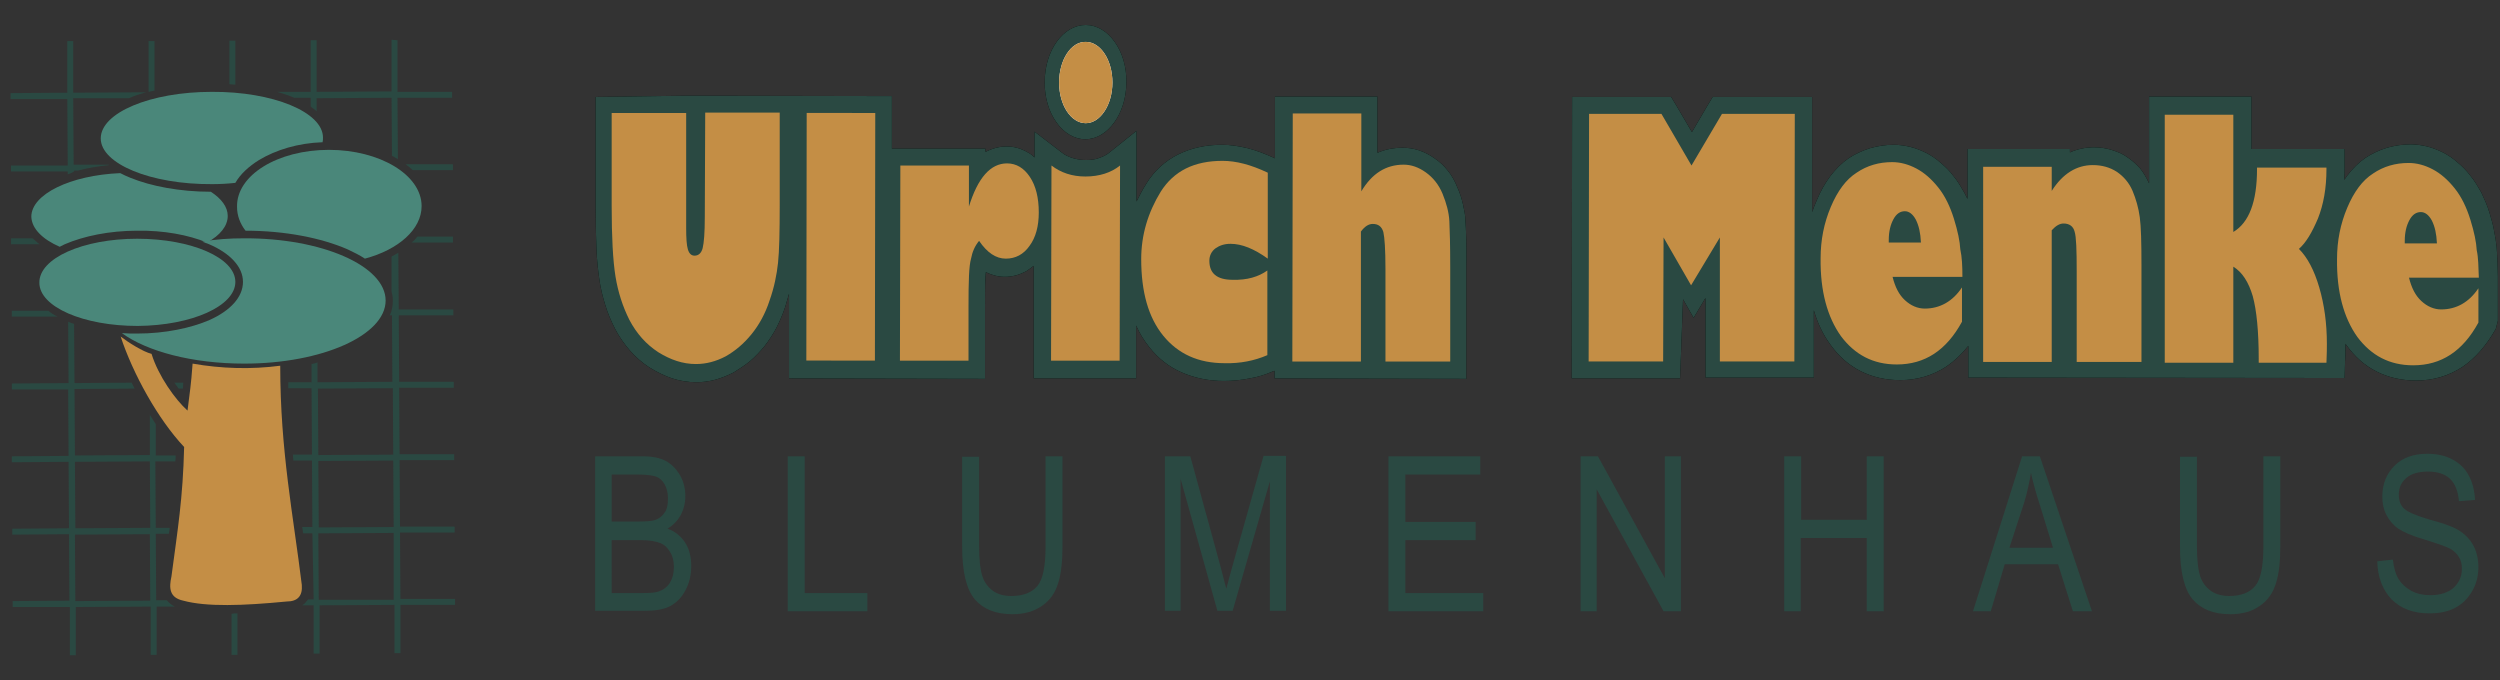
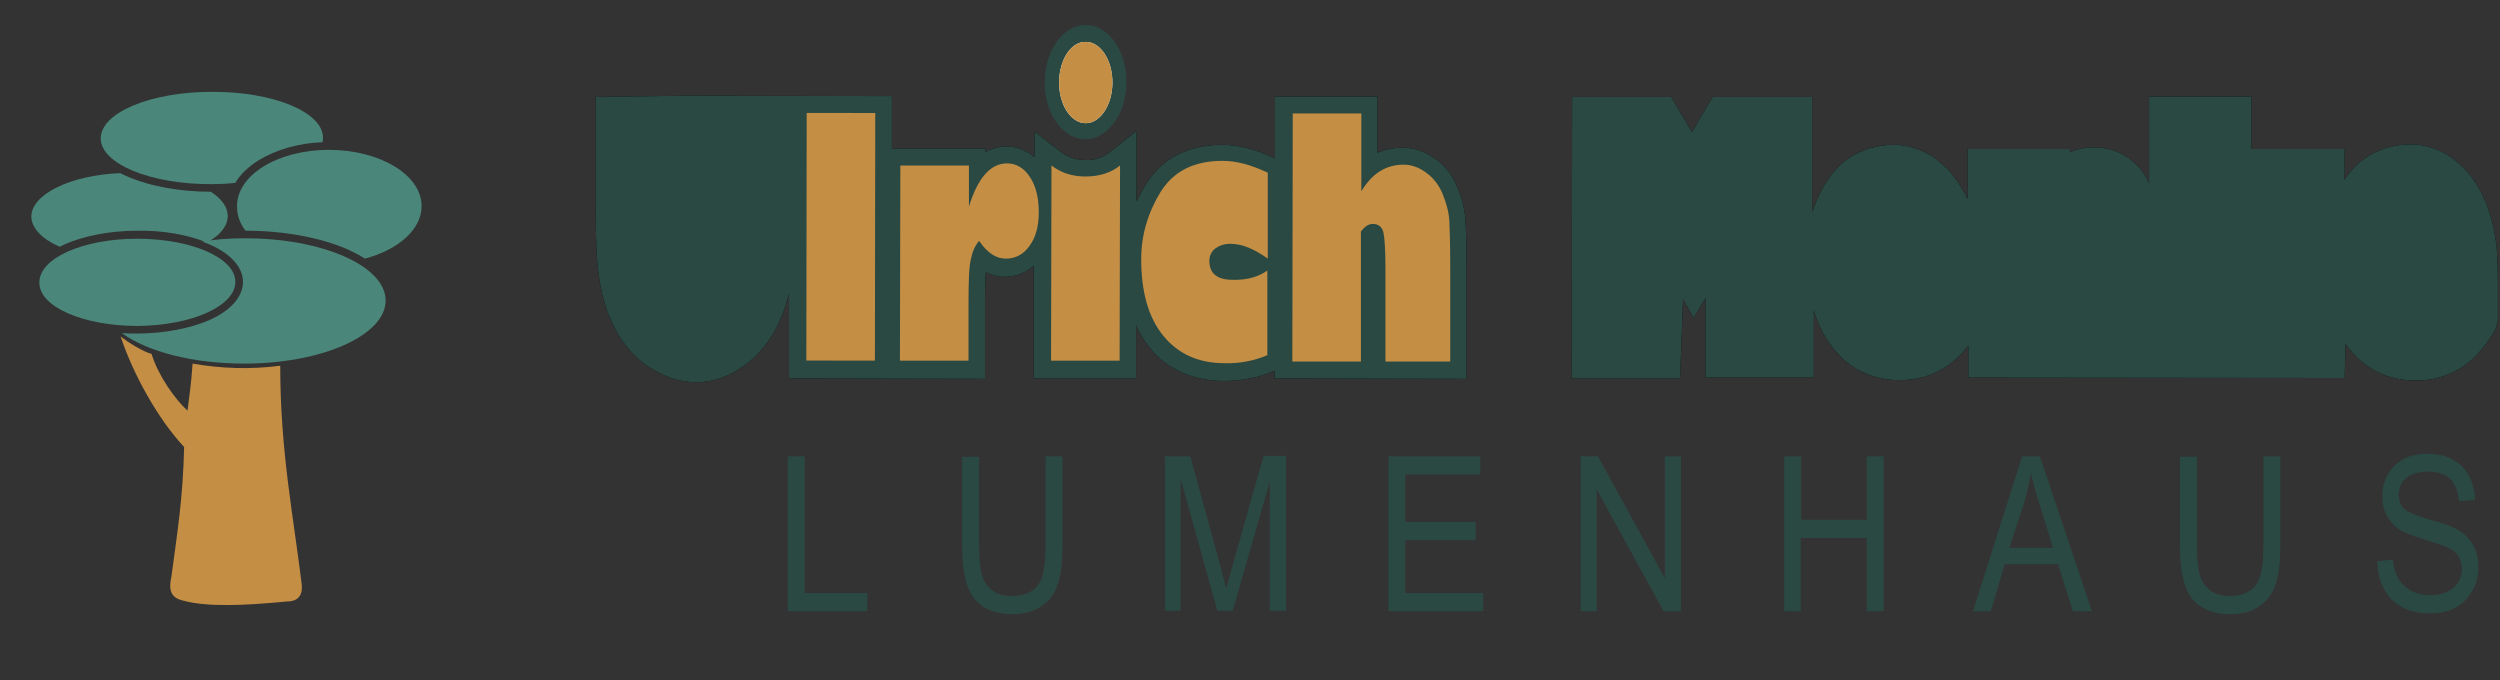
<svg xmlns="http://www.w3.org/2000/svg" version="1.1" id="Ebene_1" x="0px" y="0px" viewBox="0 0 590.6 160.7" style="enable-background:new 0 0 590.6 160.7;" xml:space="preserve">
  <rect x="0" y="0" width="590.6" height="160.7" fill="#333333" stroke="none" />
  <style type="text/css">
	.st0{fill-rule:evenodd;clip-rule:evenodd;fill:#C48E45;}
	.st1{fill-rule:evenodd;clip-rule:evenodd;fill:#4A877A;}
	.st2{fill:#2A4942;}
	.st3{fill:#C48E45;}
	.st4{fill-rule:evenodd;clip-rule:evenodd;}
	.st5{fill-rule:evenodd;clip-rule:evenodd;fill:#FFFFFF;}
</style>
  <g>
    <path class="st0" d="M28.5,79.5c2.9,8.8,8.8,19.5,15,26.1c-0.3,12.2-1.5,19.3-3,30.6c-0.6,2.7-0.5,5,2.8,5.7   c5.5,1.5,14.1,1.2,24.4,0.2c2.6,0,3.8-1.3,3.6-3.9c-2-16.4-5.1-31.7-5.1-51.8c-6.8,0.9-13.9,0.7-20.7-0.5   c-0.4,5.4-0.6,6.2-1.2,11.1c-2.9-2.6-6.9-8.2-8.5-13.4C33.8,83.1,30.3,80.9,28.5,79.5" />
    <path class="st1" d="M49.8,45.3c2.5,1.6,4,3.6,4,5.7c0,2.4-1.8,4.6-4.9,6.3c-4.4-1.8-10.2-2.9-16.5-2.8c-6.6,0-12.7,1.3-17.1,3.2   c-0.4,0.2-0.8,0.4-1.2,0.6C10,56.5,7.5,54,7.4,51.2c0-5.3,9.2-9.8,21-10.3c0.8,0.4,1.6,0.8,2.4,1.1C35.7,44,42.5,45.3,49.8,45.3" />
    <path class="st1" d="M32.4,56.4c12.8,0,23.2,4.5,23.2,10.2c0,5.7-10.3,10.3-23.1,10.4c-12.8,0-23.2-4.5-23.2-10.2   C9.2,61,19.6,56.4,32.4,56.4" />
    <path class="st1" d="M77.7,35.4c12,0,21.9,5.9,21.9,13.3c0,5.5-5.5,10.3-13.4,12.4c-1.2-0.8-2.6-1.5-4.1-2.2   c-6.2-2.7-14.8-4.4-24.1-4.4c-1.3-1.7-2-3.6-2-5.6C55.8,41.4,65.6,35.4,77.7,35.4" />
    <path class="st1" d="M50,21.7c14.5-0.1,26.3,4.8,26.3,10.8c0,0.4,0,0.7-0.1,1.1c-5.8,0.2-11,1.8-15,4.2c-2.4,1.5-4.4,3.3-5.6,5.4   c-1.8,0.2-3.6,0.3-5.5,0.3c-14.5,0.1-26.3-4.8-26.3-10.8C23.8,26.6,35.6,21.7,50,21.7" />
    <path class="st1" d="M57.6,56.3c18.4-0.1,33.5,6.5,33.5,14.7c0,8.2-15,14.9-33.4,14.9c-12.3,0-23-2.9-28.9-7.2   c1.2,0.1,2.4,0.1,3.6,0.1c6.6,0,12.7-1.3,17.1-3.2c4.9-2.2,7.9-5.4,7.9-9c0-3.6-3.1-6.8-8-8.9c-0.5-0.2-1.1-0.4-1.6-0.6   C51,56.5,54.3,56.3,57.6,56.3" />
-     <path class="st2" d="M35.5,124.7L35.4,109l-17.7,0.1l0.1,15.7L35.5,124.7z M35.5,141.9l-0.1-15.7l-17.7,0.1l0.1,15.7L35.5,141.9z    M43.2,91.8l-1,0c-0.3-0.5-0.7-0.9-1-1.4l2.1,0C43.3,90.9,43.2,91.4,43.2,91.8z M92.9,107.4l-0.1-15.7l-17.7,0.1l0.1,15.7   L92.9,107.4z M93,124.5l-0.1-15.7l-17.7,0.1l0.1,15.7L93,124.5z M93,141.7L93,125.9L75.2,126l0.1,15.7L93,141.7z M54.2,19.9l0-10.3   l1.4,0l0,10.4C55.2,20,54.7,19.9,54.2,19.9z M35.1,21.7l0-12l1.4,0l0,11.7C36,21.5,35.5,21.6,35.1,21.7z M16,41.2l0-0.7L2.6,40.5   l0-1.4L16,39.1l-0.1-15.7L2.5,23.4l0-1.4l13.4-0.1l0-12.2l1.4,0l0,12.2l17.2-0.1c-1.4,0.4-2.7,0.8-3.8,1.3c-0.1,0-0.2,0.1-0.2,0.1   l-13.2,0l0.1,15.7l8.2,0c0.1,0,0.1,0.1,0.2,0.1c-2.7,0.3-5.2,0.7-7.4,1.3l-0.9,0l0,0.2C16.9,40.9,16.5,41,16,41.2z M9.3,57.7   l-6.7,0l0-1.4l5.1,0C8.2,56.7,8.7,57.2,9.3,57.7z M13.6,74.8l-10.8,0l0-1.4l8.6,0C12,73.9,12.7,74.4,13.6,74.8z M41.3,143.3l-4.3,0   l0,11.4l-1.4,0l0-11.4l-17.7,0.1l0,11.4l-1.4,0l0-11.4L3,143.4l0-1.4l13.4-0.1l-0.1-15.7l-13.4,0.1l0-1.4l13.4-0.1l-0.1-15.7   l-13.4,0.1l0-1.4l13.4-0.1l-0.1-15.7L2.8,92l0-1.4l13.4-0.1L16.1,76c0.5,0.2,0.9,0.4,1.4,0.5l0.1,14l13.5-0.1   c0.2,0.5,0.5,0.9,0.7,1.4l-14.2,0.1l0.1,15.7l17.7-0.1l0-9.5c0.5,0.7,0.9,1.5,1.4,2.2l0,7.4l4.7,0c0,0.5,0,1-0.1,1.4l-4.7,0   l0.1,15.7l3.3,0c-0.1,0.5-0.1,0.9-0.2,1.4l-3.1,0l0.1,15.7l2.5,0C39.9,142.4,40.5,142.9,41.3,143.3z M56.1,144.9l0,9.8l-1.4,0   l0-9.7C55.2,144.9,55.7,144.9,56.1,144.9z M94.1,59.7l0.1,13.4l12.9,0l0,1.4l-12.9,0l0.1,15.7l12.9,0l0,1.4l-12.9,0l0.1,15.7   l12.9,0l0,1.4l-12.9,0l0.1,15.7l12.9,0l0,1.4l-12.9,0l0.1,15.7l12.9,0l0,1.4l-12.9,0l0,11.4l-1.4,0l0-11.4l-17.7,0.1l0,11.4l-1.4,0   l0-11.4l-2.7,0c0.3-0.2,0.6-0.4,0.8-0.7c0.2-0.2,0.4-0.5,0.6-0.7l1.3,0L73.8,126l-2.2,0c0,0,0,0,0-0.1c-0.1-0.5-0.1-0.9-0.2-1.4   l2.4,0l-0.1-15.7l-4.4,0c0-0.5-0.1-0.9-0.1-1.4l4.5,0l-0.1-15.7l-5.5,0c0-0.5,0-0.9,0-1.4l5.5,0l0-4.3c0.5-0.1,1-0.2,1.4-0.4l0,4.7   l17.7-0.1l-0.1-15.7l-0.5,0c0.5-1.1,0.7-2.3,0.7-3.5c0-0.7-0.1-1.4-0.3-2.1l0-8.3C93.2,60.2,93.7,60,94.1,59.7z M98.6,55.9l8.4,0   l0,1.4l-9.8,0C97.8,56.9,98.2,56.4,98.6,55.9z M95.8,38.8l11.2,0l0,1.4l-9.5,0C97,39.7,96.4,39.2,95.8,38.8z M93.9,9.5l0,12.2   l12.9,0l0,1.4l-12.9,0l0.1,14.5c-0.5-0.3-0.9-0.5-1.4-0.8l-0.1-13.7l-17.7,0.1l0,3.1c-0.4-0.4-0.9-0.7-1.4-1.1l0-2.1l-3.9,0   c-0.1,0-0.2-0.1-0.2-0.1c-1.2-0.5-2.5-0.9-3.8-1.3l7.9,0l0-12.2l1.4,0l0,12.2l17.7-0.1l0-12.2L93.9,9.5z" />
    <g>
      <path d="M396.9,89.4l-25.6,0l0.1-66.5l23.4,0l1.2,2l3.7,6.3l3.7-6.3l1.2-2l23.5,0l0,27.2c0.3-0.9,0.7-1.9,1.1-2.8v0    c0.9-2.2,2-4.1,3.2-5.7c1.3-1.7,2.7-3.1,4.3-4.2v0c1.5-1,3.2-1.8,5.1-2.4c1.8-0.5,3.6-0.8,5.6-0.8c1.3,0,2.6,0.2,3.9,0.5    c1.2,0.3,2.5,0.8,3.7,1.4l0,0c1.2,0.6,2.4,1.4,3.5,2.4c1.1,0.9,2.1,1.9,3,3.1c1,1.2,1.8,2.6,2.6,4c0.2,0.5,0.5,0.9,0.7,1.4l0-11.8    l24.2,0l0,0.8c1.8-0.8,3.7-1.2,5.7-1.2c1.4,0,2.8,0.2,4.1,0.6c1.3,0.4,2.6,0.9,3.7,1.7c1.2,0.8,2.2,1.7,3.1,2.7    c0.8,1,1.5,2.2,2.1,3.5l0-20.5l24.2,0l0,12.4l22,0l0,4.4c0,1,0,2-0.1,2.9c0.2-0.3,0.5-0.7,0.7-1c1.3-1.7,2.7-3.1,4.3-4.2v0    c1.5-1,3.2-1.8,5.1-2.4c1.8-0.5,3.6-0.8,5.6-0.8c1.3,0,2.6,0.2,3.9,0.5c1.2,0.3,2.5,0.8,3.7,1.4l0,0c1.2,0.6,2.4,1.4,3.5,2.4    c1.1,0.9,2.1,1.9,3,3.1c1,1.2,1.8,2.6,2.6,4c0.7,1.5,1.4,3,1.9,4.7l0,0c0.5,1.6,0.9,3.1,1.1,4.3c0.3,1.5,0.5,2.7,0.6,3.8    c0.1,0.8,0.1,1.9,0.2,3.2c0,1.1,0.1,2.3,0.1,3.7l0,4h0l0,6.6l-0.5,1.9c-2.2,3.9-4.8,6.9-7.9,9c-3.2,2.1-6.9,3.2-10.9,3.2    c-3.4,0-6.5-0.7-9.3-2.1c-2.8-1.4-5.2-3.5-7.2-6.3v0c-0.1-0.1-0.1-0.2-0.2-0.3c0,0.4,0,1,0,1.6c0,0.8,0,1.7-0.1,2.6l-0.1,3.9    l-88.9-0.1l0-7.5c-1.6,2-3.3,3.6-5.2,4.9c-3.2,2.1-6.9,3.2-10.9,3.2c-3.4,0-6.5-0.7-9.3-2.1c-2.8-1.4-5.2-3.5-7.2-6.3v0    c-1.7-2.3-3-5-3.9-8.1l0,15.9l-25.6,0l0-18.8l-2.8,4.7l-2.5-4.4L396.9,89.4z" />
      <path class="st2" d="M396.9,89.4l-25.6,0l0.1-66.5l23.4,0l1.2,2l3.7,6.3l3.7-6.3l1.2-2l23.5,0l0,27.2c0.3-0.9,0.7-1.9,1.1-2.8v0    c0.9-2.2,2-4.1,3.2-5.7c1.3-1.7,2.7-3.1,4.3-4.2v0c1.5-1,3.2-1.8,5.1-2.4c1.8-0.5,3.6-0.8,5.6-0.8c1.3,0,2.6,0.2,3.9,0.5    c1.2,0.3,2.5,0.8,3.7,1.4l0,0c1.2,0.6,2.4,1.4,3.5,2.4c1.1,0.9,2.1,1.9,3,3.1c1,1.2,1.8,2.6,2.6,4c0.2,0.5,0.5,0.9,0.7,1.4l0-11.8    l24.2,0l0,0.8c1.8-0.8,3.7-1.2,5.7-1.2c1.4,0,2.8,0.2,4.1,0.6c1.3,0.4,2.6,0.9,3.7,1.7c1.2,0.8,2.2,1.7,3.1,2.7    c0.8,1,1.5,2.2,2.1,3.5l0-20.5l24.2,0l0,12.4l22,0l0,4.4c0,1,0,2-0.1,2.9c0.2-0.3,0.5-0.7,0.7-1c1.3-1.7,2.7-3.1,4.3-4.2v0    c1.5-1,3.2-1.8,5.1-2.4c1.8-0.5,3.6-0.8,5.6-0.8c1.3,0,2.6,0.2,3.9,0.5c1.2,0.3,2.5,0.8,3.7,1.4l0,0c1.2,0.6,2.4,1.4,3.5,2.4    c1.1,0.9,2.1,1.9,3,3.1c1,1.2,1.8,2.6,2.6,4c0.7,1.5,1.4,3,1.9,4.7l0,0c0.5,1.6,0.9,3.1,1.1,4.3c0.3,1.5,0.5,2.7,0.6,3.8    c0.1,0.8,0.1,1.9,0.2,3.2c0,1.1,0.1,2.3,0.1,3.7l0,4h0l0,6.6l-0.5,1.9c-2.2,3.9-4.8,6.9-7.9,9c-3.2,2.1-6.9,3.2-10.9,3.2    c-3.4,0-6.5-0.7-9.3-2.1c-2.8-1.4-5.2-3.5-7.2-6.3v0c-0.1-0.1-0.1-0.2-0.2-0.3c0,0.4,0,1,0,1.6c0,0.8,0,1.7-0.1,2.6l-0.1,3.9    l-88.9-0.1l0-7.5c-1.6,2-3.3,3.6-5.2,4.9c-3.2,2.1-6.9,3.2-10.9,3.2c-3.4,0-6.5-0.7-9.3-2.1c-2.8-1.4-5.2-3.5-7.2-6.3v0    c-1.7-2.3-3-5-3.9-8.1l0,15.9l-25.6,0l0-18.8l-2.8,4.7l-2.5-4.4L396.9,89.4z" />
-       <path class="st3" d="M568.1,57.5l7.6,0c-0.1-2.3-0.5-4-1.2-5.4c-0.7-1.3-1.6-2-2.6-2c-1.1,0-2,0.6-2.7,1.9    c-0.7,1.3-1.1,2.9-1.1,4.9L568.1,57.5z M585.6,65.6l-16.5,0c0.6,2.4,1.5,4.2,2.9,5.5c1.4,1.3,3,2,4.7,2c3.6,0,6.6-1.7,8.8-5l0,8.1    c-3.7,6.8-8.8,10.1-15.4,10.1c-5.6,0-9.9-2.3-13.2-6.7c-3.2-4.5-4.9-10.6-4.8-18.4c0-4.3,0.8-8.3,2.4-12.1    c1.6-3.8,3.6-6.5,6.1-8.1c2.5-1.7,5.3-2.5,8.4-2.5c1.9,0,3.8,0.5,5.7,1.5c1.9,1,3.6,2.5,5.2,4.5c1.6,2,2.8,4.5,3.7,7.4    c0.9,2.9,1.4,5.3,1.5,7.2C585.5,60.9,585.5,63.1,585.6,65.6z M511.4,27.1l16.2,0l0,27.7c3.7-2.2,5.6-7.1,5.6-14.9l0-0.3l16.4,0    l0,0.4c0,4.5-0.7,8.3-2,11.6c-1.4,3.3-2.8,5.7-4.5,7.2c2,2,3.6,5,4.8,9.1c1.2,4.1,1.8,8.5,1.8,13.3c0,0.9,0,2.4-0.1,4.5l-16,0    l0-0.9c0-6.5-0.5-11.5-1.4-14.8c-1-3.4-2.5-5.7-4.6-7l0,22.7l-16.2,0L511.4,27.1z M468.5,39.4l16.2,0l0,5.7    c2.6-4.1,5.9-6.1,9.7-6.1c2.1,0,4,0.5,5.7,1.6c1.6,1.1,2.9,2.6,3.7,4.5c0.8,1.9,1.4,4,1.7,6.2c0.3,2.2,0.4,6,0.4,11.3l0,22.9    l-15.3,0l0-21.4c0-5-0.1-8.2-0.5-9.4c-0.3-1.2-1.2-1.9-2.6-1.9c-0.9,0-1.8,0.5-2.8,1.6l0,31.1l-16.2,0L468.5,39.4z M446.2,57.3    l7.6,0c-0.1-2.3-0.5-4-1.2-5.4c-0.7-1.3-1.6-2-2.6-2c-1.1,0-2,0.6-2.7,1.9c-0.7,1.3-1.1,2.9-1.1,4.9L446.2,57.3z M463.6,65.4    l-16.5,0c0.6,2.4,1.5,4.2,2.9,5.5c1.4,1.3,3,2,4.7,2c3.6,0,6.6-1.7,8.8-5l0,8.1c-3.7,6.8-8.8,10.1-15.4,10.1    c-5.6,0-9.9-2.3-13.2-6.7c-3.2-4.5-4.9-10.6-4.8-18.4c0-4.3,0.8-8.3,2.4-12.1c1.6-3.8,3.6-6.5,6.1-8.1c2.5-1.7,5.3-2.5,8.4-2.5    c1.9,0,3.8,0.5,5.7,1.5c1.9,1,3.6,2.5,5.2,4.5c1.6,2,2.8,4.5,3.7,7.4c0.9,2.9,1.4,5.3,1.5,7.2C463.5,60.7,463.6,62.9,463.6,65.4z     M392.9,85.4l-17.6,0l0.1-58.5l17.1,0l7.1,12.2l7.2-12.2l17.2,0l-0.1,58.5l-17.6,0l0-29.3l-6.8,11.3L393,56.1L392.9,85.4z" />
-       <path class="st4" d="M256.5,5.9c5.3,0,9.7,6.1,9.6,13.5c0,7.4-4.4,13.5-9.7,13.5c-5.3,0-9.7-6.1-9.6-13.5    C246.8,12,251.1,5.9,256.5,5.9z" />
      <path class="st2" d="M256.5,5.9c5.3,0,9.7,6.1,9.6,13.5c0,7.4-4.4,13.5-9.7,13.5c-5.3,0-9.7-6.1-9.6-13.5    C246.8,12,251.1,5.9,256.5,5.9z" />
      <path class="st4" d="M162.6,22.6l48.1,0.1l0,12.4l22.1,0l0,0.8c1.5-0.8,3.2-1.3,5-1.3c1.8,0,3.5,0.5,5,1.4    c0.6,0.3,1.1,0.7,1.6,1.2l0-6.1l6.4,4.9c0.7,0.6,1.6,1,2.5,1.3c0.9,0.3,2,0.5,3.1,0.5c1.3,0,2.4-0.1,3.3-0.5    c0.9-0.3,1.7-0.7,2.3-1.2l6.5-5.2l0,16.7c0.7-1.4,1.4-2.8,2.3-4.2c1.9-3.1,4.5-5.4,7.5-6.9c3-1.5,6.5-2.3,10.4-2.3    c1.9,0,3.9,0.3,6,0.8c2,0.5,4.1,1.3,6.3,2.3l0.2,0.1l0-14.6l24.2,0l0,13.3c1.8-0.8,3.8-1.2,6-1.2c2.6,0,5.1,0.8,7.5,2.5    c1.2,0.8,2.3,1.8,3.2,3c0.9,1.1,1.6,2.4,2.2,3.9v0c0.6,1.3,1,2.6,1.3,3.9c0.3,1.4,0.6,2.7,0.6,3.9v0c0.1,1,0.1,2.5,0.2,4.5    c0,1.8,0.1,3.9,0,6.5l0,26.4l-45.3-0.1l0-1.8l-0.3,0.1c-1.8,0.8-3.7,1.4-5.6,1.7c-2,0.4-4,0.6-6.1,0.6c-3.6,0-6.9-0.7-9.9-2    c-3-1.3-5.6-3.3-7.7-6l0,0c-1.2-1.5-2.3-3.2-3.1-5.1l0,12.5l-24.2,0l0-26.6c-0.6,0.5-1.2,0.9-1.8,1.3c-1.5,0.8-3.2,1.3-5,1.3    c-1.6,0-3.1-0.4-4.5-1.1c0,0.4-0.1,0.9-0.1,1.4c-0.1,1.9-0.1,4.3-0.1,7.1l0,16.7l-46.3-0.1l0-20c-0.3,1-0.6,2.1-0.9,3.1    c-0.6,1.8-1.3,3.4-2.1,5c-0.8,1.5-1.8,3-2.8,4.3l0,0c-1.1,1.3-2.2,2.5-3.4,3.5c-1.2,1-2.6,1.9-3.9,2.7l0,0    c-1.4,0.7-2.8,1.3-4.3,1.7c-1.5,0.4-3,0.6-4.5,0.6c-1.9,0-3.8-0.3-5.7-0.9c-1.8-0.6-3.6-1.5-5.4-2.6l0,0c-1.7-1.1-3.3-2.5-4.6-4    c-1.3-1.5-2.5-3.2-3.5-5.1c-0.9-1.8-1.7-3.6-2.3-5.6c-0.6-1.9-1.1-3.9-1.4-6c-0.3-2.1-0.6-4.6-0.7-7.4c-0.1-2.8-0.2-6.1-0.2-9.9    l0-25.9L162.6,22.6z" />
      <path class="st2" d="M162.6,22.6l48.1,0.1l0,12.4l22.1,0l0,0.8c1.5-0.8,3.2-1.3,5-1.3c1.8,0,3.5,0.5,5,1.4    c0.6,0.3,1.1,0.7,1.6,1.2l0-6.1l6.4,4.9c0.7,0.6,1.6,1,2.5,1.3c0.9,0.3,2,0.5,3.1,0.5c1.3,0,2.4-0.1,3.3-0.5    c0.9-0.3,1.7-0.7,2.3-1.2l6.5-5.2l0,16.7c0.7-1.4,1.4-2.8,2.3-4.2c1.9-3.1,4.5-5.4,7.5-6.9c3-1.5,6.5-2.3,10.4-2.3    c1.9,0,3.9,0.3,6,0.8c2,0.5,4.1,1.3,6.3,2.3l0.2,0.1l0-14.6l24.2,0l0,13.3c1.8-0.8,3.8-1.2,6-1.2c2.6,0,5.1,0.8,7.5,2.5    c1.2,0.8,2.3,1.8,3.2,3c0.9,1.1,1.6,2.4,2.2,3.9v0c0.6,1.3,1,2.6,1.3,3.9c0.3,1.4,0.6,2.7,0.6,3.9v0c0.1,1,0.1,2.5,0.2,4.5    c0,1.8,0.1,3.9,0,6.5l0,26.4l-45.3-0.1l0-1.8l-0.3,0.1c-1.8,0.8-3.7,1.4-5.6,1.7c-2,0.4-4,0.6-6.1,0.6c-3.6,0-6.9-0.7-9.9-2    c-3-1.3-5.6-3.3-7.7-6l0,0c-1.2-1.5-2.3-3.2-3.1-5.1l0,12.5l-24.2,0l0-26.6c-0.6,0.5-1.2,0.9-1.8,1.3c-1.5,0.8-3.2,1.3-5,1.3    c-1.6,0-3.1-0.4-4.5-1.1c0,0.4-0.1,0.9-0.1,1.4c-0.1,1.9-0.1,4.3-0.1,7.1l0,16.7l-46.3-0.1l0-20c-0.3,1-0.6,2.1-0.9,3.1    c-0.6,1.8-1.3,3.4-2.1,5c-0.8,1.5-1.8,3-2.8,4.3l0,0c-1.1,1.3-2.2,2.5-3.4,3.5c-1.2,1-2.6,1.9-3.9,2.7l0,0    c-1.4,0.7-2.8,1.3-4.3,1.7c-1.5,0.4-3,0.6-4.5,0.6c-1.9,0-3.8-0.3-5.7-0.9c-1.8-0.6-3.6-1.5-5.4-2.6l0,0c-1.7-1.1-3.3-2.5-4.6-4    c-1.3-1.5-2.5-3.2-3.5-5.1c-0.9-1.8-1.7-3.6-2.3-5.6c-0.6-1.9-1.1-3.9-1.4-6c-0.3-2.1-0.6-4.6-0.7-7.4c-0.1-2.8-0.2-6.1-0.2-9.9    l0-25.9L162.6,22.6z" />
      <path class="st5" d="M256.5,9.9c3.5,0,6.3,4.3,6.3,9.6c0,5.3-2.9,9.6-6.3,9.6c-3.5,0-6.3-4.3-6.3-9.6    C250.2,14.2,253,9.8,256.5,9.9z" />
      <path class="st3" d="M256.5,9.9c3.5,0,6.3,4.3,6.3,9.6c0,5.3-2.9,9.6-6.3,9.6c-3.5,0-6.3-4.3-6.3-9.6    C250.2,14.2,253,9.8,256.5,9.9z" />
      <path class="st0" d="M305.4,26.8l16.2,0l0,18.4c2.5-4.2,5.8-6.3,10-6.3c1.8,0,3.5,0.6,5.2,1.8c1.7,1.2,3.1,2.9,4,5.1    c0.9,2.2,1.5,4.4,1.6,6.5c0.1,2.1,0.2,5.7,0.2,10.7l0,22.4l-15.3,0l0-21.9c0-4.5-0.2-7.4-0.5-8.7c-0.4-1.3-1.2-1.9-2.5-1.9    c-1,0-1.9,0.6-2.8,1.8l0,30.7l-16.2,0L305.4,26.8z" />
      <path class="st0" d="M299.4,63.9l0,20c-3,1.3-6.4,2-10.1,1.9c-6.2,0-11-2.2-14.5-6.5c-3.5-4.3-5.2-10.3-5.2-18.1    c0-5.7,1.6-11,4.6-15.9c3.1-4.9,7.9-7.3,14.6-7.3c3.2,0,6.7,0.9,10.7,2.8l0,20.3c-3.2-2.3-6.1-3.5-8.8-3.5c-1.5,0-2.6,0.4-3.6,1.1    c-0.9,0.7-1.4,1.7-1.4,2.9c0,3,1.8,4.5,5.5,4.5C294.6,66.2,297.3,65.4,299.4,63.9z" />
      <path class="st0" d="M248.3,85.2l0.1-46.1c2.2,1.7,4.9,2.6,8,2.6c3.3,0,6.1-0.9,8.2-2.6l-0.1,46.1L248.3,85.2z" />
      <path class="st0" d="M228.8,72.5l0,12.7l-16.2,0l0.1-46.1l16.2,0l0,9.7c2.1-6.8,5.1-10.2,9-10.2c2.2,0,4,1.1,5.4,3.2    c1.4,2.1,2.1,4.9,2.1,8.4c0,3.2-0.7,5.9-2.2,7.9c-1.4,2-3.3,3-5.6,3c-2.3,0-4.4-1.4-6.3-4.2c-1,1.2-1.6,2.6-1.9,4.2    C228.9,62.8,228.8,66.5,228.8,72.5z" />
      <rect x="169.3" y="47.8" transform="matrix(1.429063e-03 -1 1 1.429063e-03 142.446 254.404)" class="st0" width="58.5" height="16.2" />
-       <path class="st0" d="M166.6,26.6l17.6,0l0,21.8c0,6.3-0.1,10.9-0.4,13.7c-0.3,2.8-0.9,5.8-2,8.9c-1,3.1-2.5,5.8-4.3,8    c-1.8,2.2-3.8,3.9-6.1,5.2c-2.3,1.2-4.6,1.8-7,1.8c-3.1,0-6-1-8.9-2.8c-2.9-1.9-5.1-4.4-6.8-7.6c-1.6-3.2-2.7-6.6-3.3-10.3    c-0.6-3.7-0.9-9.3-0.9-16.7l0-21.9l17.6,0l0,27.1c0,2.4,0.1,4.1,0.4,5.1c0.3,1,0.8,1.5,1.6,1.5c0.9,0,1.6-0.6,1.9-1.8    c0.3-1.2,0.5-3.6,0.5-7.3L166.6,26.6z" />
    </g>
    <g>
-       <path class="st2" d="M140.6,144.4v-36.6h11.3c2.3,0,4.1,0.4,5.4,1.1c1.3,0.7,2.4,1.8,3.3,3.3c0.9,1.5,1.3,3.2,1.3,5    c0,1.7-0.4,3.2-1.1,4.5c-0.7,1.3-1.8,2.4-3.1,3.2c1.7,0.6,3.1,1.7,4.1,3.2c1,1.5,1.5,3.4,1.5,5.6c0,2.2-0.5,4.2-1.4,5.8    c-0.9,1.7-2.1,2.9-3.6,3.7c-1.5,0.8-3.6,1.1-6.2,1.1H140.6z M144.5,123.2h6.5c1.7,0,2.9-0.1,3.6-0.3c1-0.3,1.8-0.9,2.4-1.8    c0.6-0.8,0.8-1.9,0.8-3.4c0-1.3-0.3-2.4-0.8-3.3c-0.5-0.9-1.2-1.5-2-1.8c-0.8-0.3-2.4-0.5-4.5-0.5h-6V123.2z M144.5,140.1h7.5    c1.7,0,2.9-0.1,3.7-0.4c1.1-0.4,2-1.1,2.6-2.1c0.6-1,0.9-2.2,0.9-3.7c0-1.4-0.3-2.6-0.9-3.5c-0.6-1-1.3-1.7-2.3-2.1    c-1-0.4-2.5-0.7-4.5-0.7h-7V140.1z" />
      <path class="st2" d="M186.1,144.4v-36.6h4v32.3h14.8v4.3H186.1z" />
      <path class="st2" d="M247,107.8h4v21.2c0,3.5-0.3,6.5-1,8.7c-0.7,2.3-1.9,4.1-3.8,5.4s-4.1,2-7,2c-4,0-6.9-1.2-8.9-3.5    c-2-2.4-3-6.5-3-12.5v-21.2h4v21.1c0,3.3,0.3,5.7,0.8,7.2s1.4,2.6,2.5,3.4s2.6,1.2,4.3,1.2c2.8,0,4.9-0.8,6.2-2.4    c1.3-1.6,1.9-4.7,1.9-9.3V107.8z" />
      <path class="st2" d="M275.2,144.4v-36.6h6l7.1,25.9l1.4,5.4c0.3-1.3,0.9-3.3,1.6-5.9l7.2-25.5h5.3v36.6H300v-30.6l-8.8,30.6h-3.6    l-8.7-31.2v31.2H275.2z" />
      <path class="st2" d="M328,144.4v-36.6h21.7v4.3H332v11.2h16.6v4.3H332v12.5h18.4v4.3H328z" />
      <path class="st2" d="M373.4,144.4v-36.6h4.1l15.8,28.8v-28.8h3.8v36.6H393l-15.8-28.8v28.8H373.4z" />
      <path class="st2" d="M421.5,144.4v-36.6h4v15H441v-15h4v36.6h-4v-17.3h-15.6v17.3H421.5z" />
      <path class="st2" d="M466.1,144.4l11.6-36.6h4.2l12.3,36.6h-4.5l-3.5-11.1h-12.6l-3.3,11.1H466.1z M474.7,129.4H485l-3.1-10.1    c-1-3.1-1.7-5.6-2.1-7.6c-0.4,2.3-0.9,4.7-1.6,7L474.7,129.4z" />
      <path class="st2" d="M534.7,107.8h4v21.2c0,3.5-0.3,6.5-1,8.7c-0.7,2.3-1.9,4.1-3.8,5.4c-1.8,1.3-4.1,2-7,2c-4,0-6.9-1.2-8.9-3.5    c-2-2.4-3-6.5-3-12.5v-21.2h4v21.1c0,3.3,0.3,5.7,0.8,7.2c0.5,1.5,1.4,2.6,2.5,3.4c1.2,0.8,2.6,1.2,4.3,1.2c2.8,0,4.9-0.8,6.2-2.4    c1.3-1.6,1.9-4.7,1.9-9.3V107.8z" />
      <path class="st2" d="M561.6,132.6l3.7-0.4c0.2,2,0.7,3.6,1.4,4.7c0.7,1.1,1.7,2,3,2.7c1.3,0.7,2.8,1,4.4,1c2.4,0,4.2-0.6,5.5-1.7    c1.3-1.2,2-2.7,2-4.5c0-1.1-0.2-2-0.7-2.8c-0.5-0.8-1.2-1.5-2.1-2c-1-0.5-3-1.2-6.2-2.2c-2.8-0.8-4.8-1.7-6-2.5    c-1.2-0.8-2.1-1.9-2.8-3.2c-0.7-1.3-1-2.8-1-4.4c0-3,1-5.4,2.9-7.3c1.9-1.9,4.5-2.8,7.7-2.8c2.2,0,4.2,0.4,5.9,1.3    c1.7,0.9,3,2.1,3.9,3.8c0.9,1.6,1.4,3.6,1.5,5.8l-3.8,0.3c-0.2-2.4-0.9-4.1-2.1-5.3c-1.2-1.1-2.9-1.7-5.2-1.7    c-2.2,0-4,0.5-5.1,1.5c-1.2,1-1.8,2.3-1.8,3.9c0,1.5,0.4,2.6,1.3,3.4c0.9,0.8,2.8,1.6,5.8,2.5c3,0.8,5,1.5,6.2,2.1    c1.8,0.9,3.2,2.2,4.1,3.7c0.9,1.5,1.4,3.3,1.4,5.5c0,2.1-0.5,4-1.5,5.7s-2.3,3-4,3.9c-1.7,0.9-3.7,1.3-6.1,1.3    c-3.7,0-6.7-1.1-8.9-3.3C562.9,139.4,561.7,136.4,561.6,132.6z" />
    </g>
  </g>
</svg>